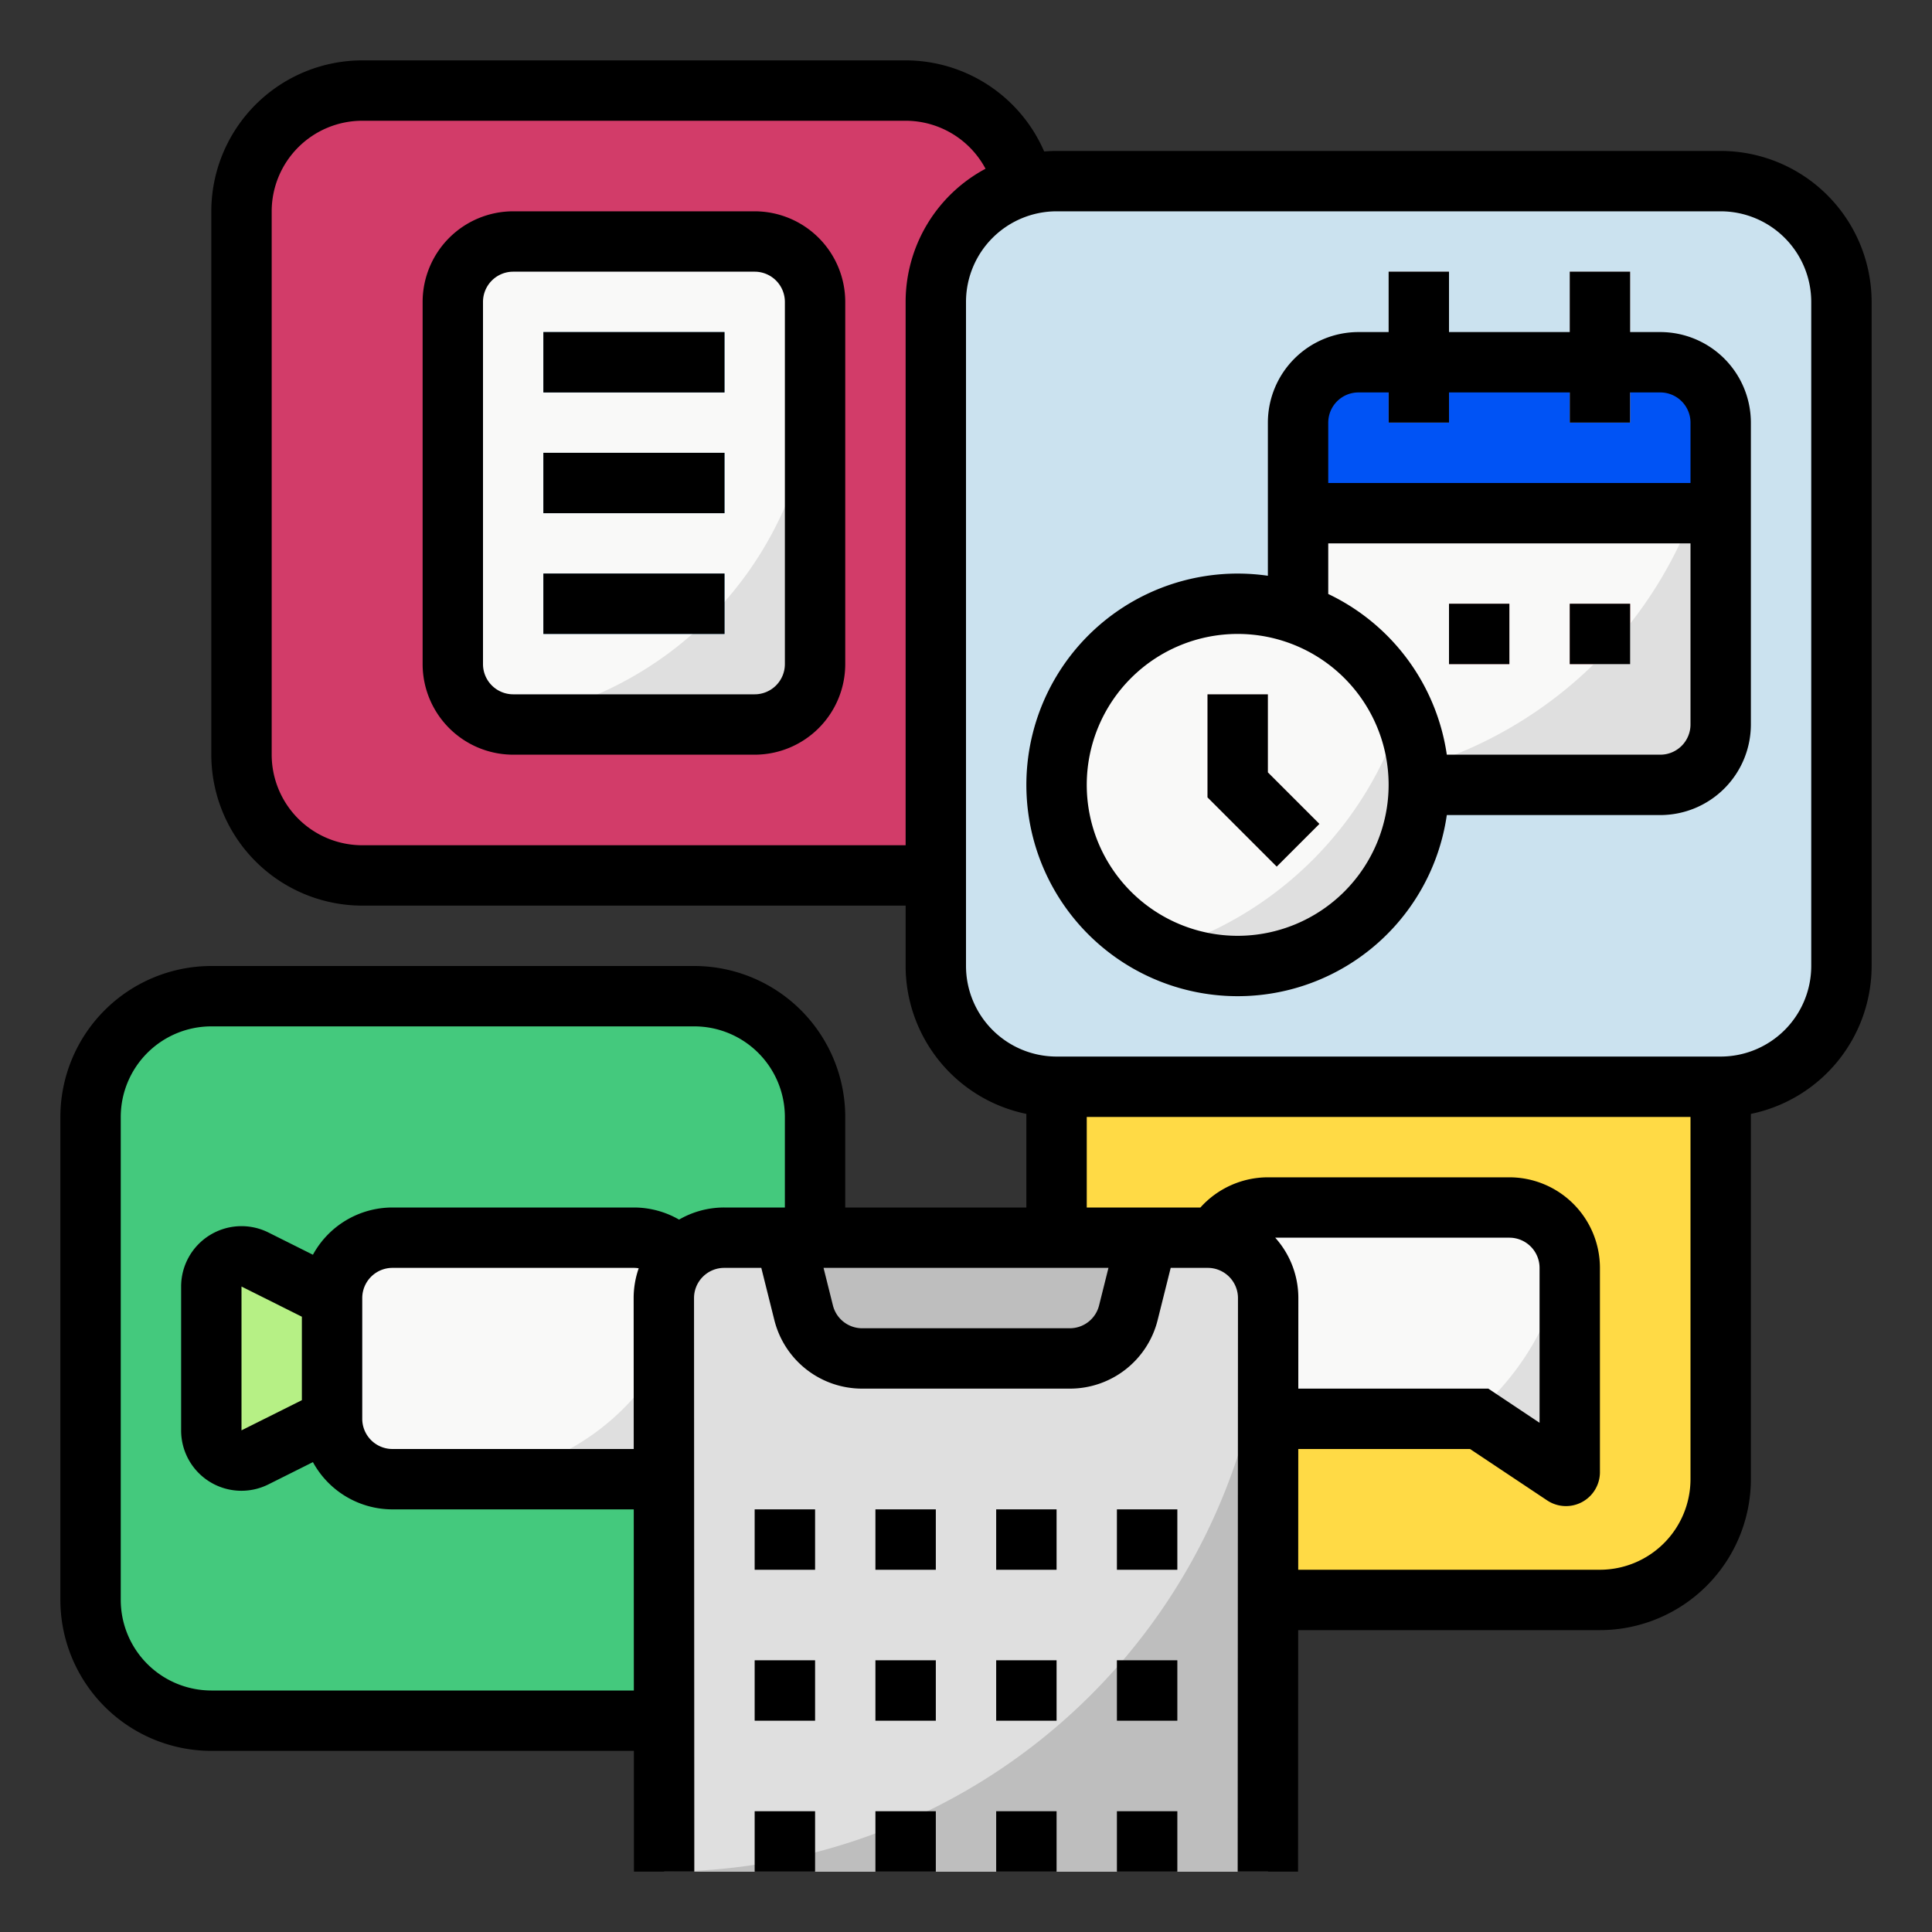
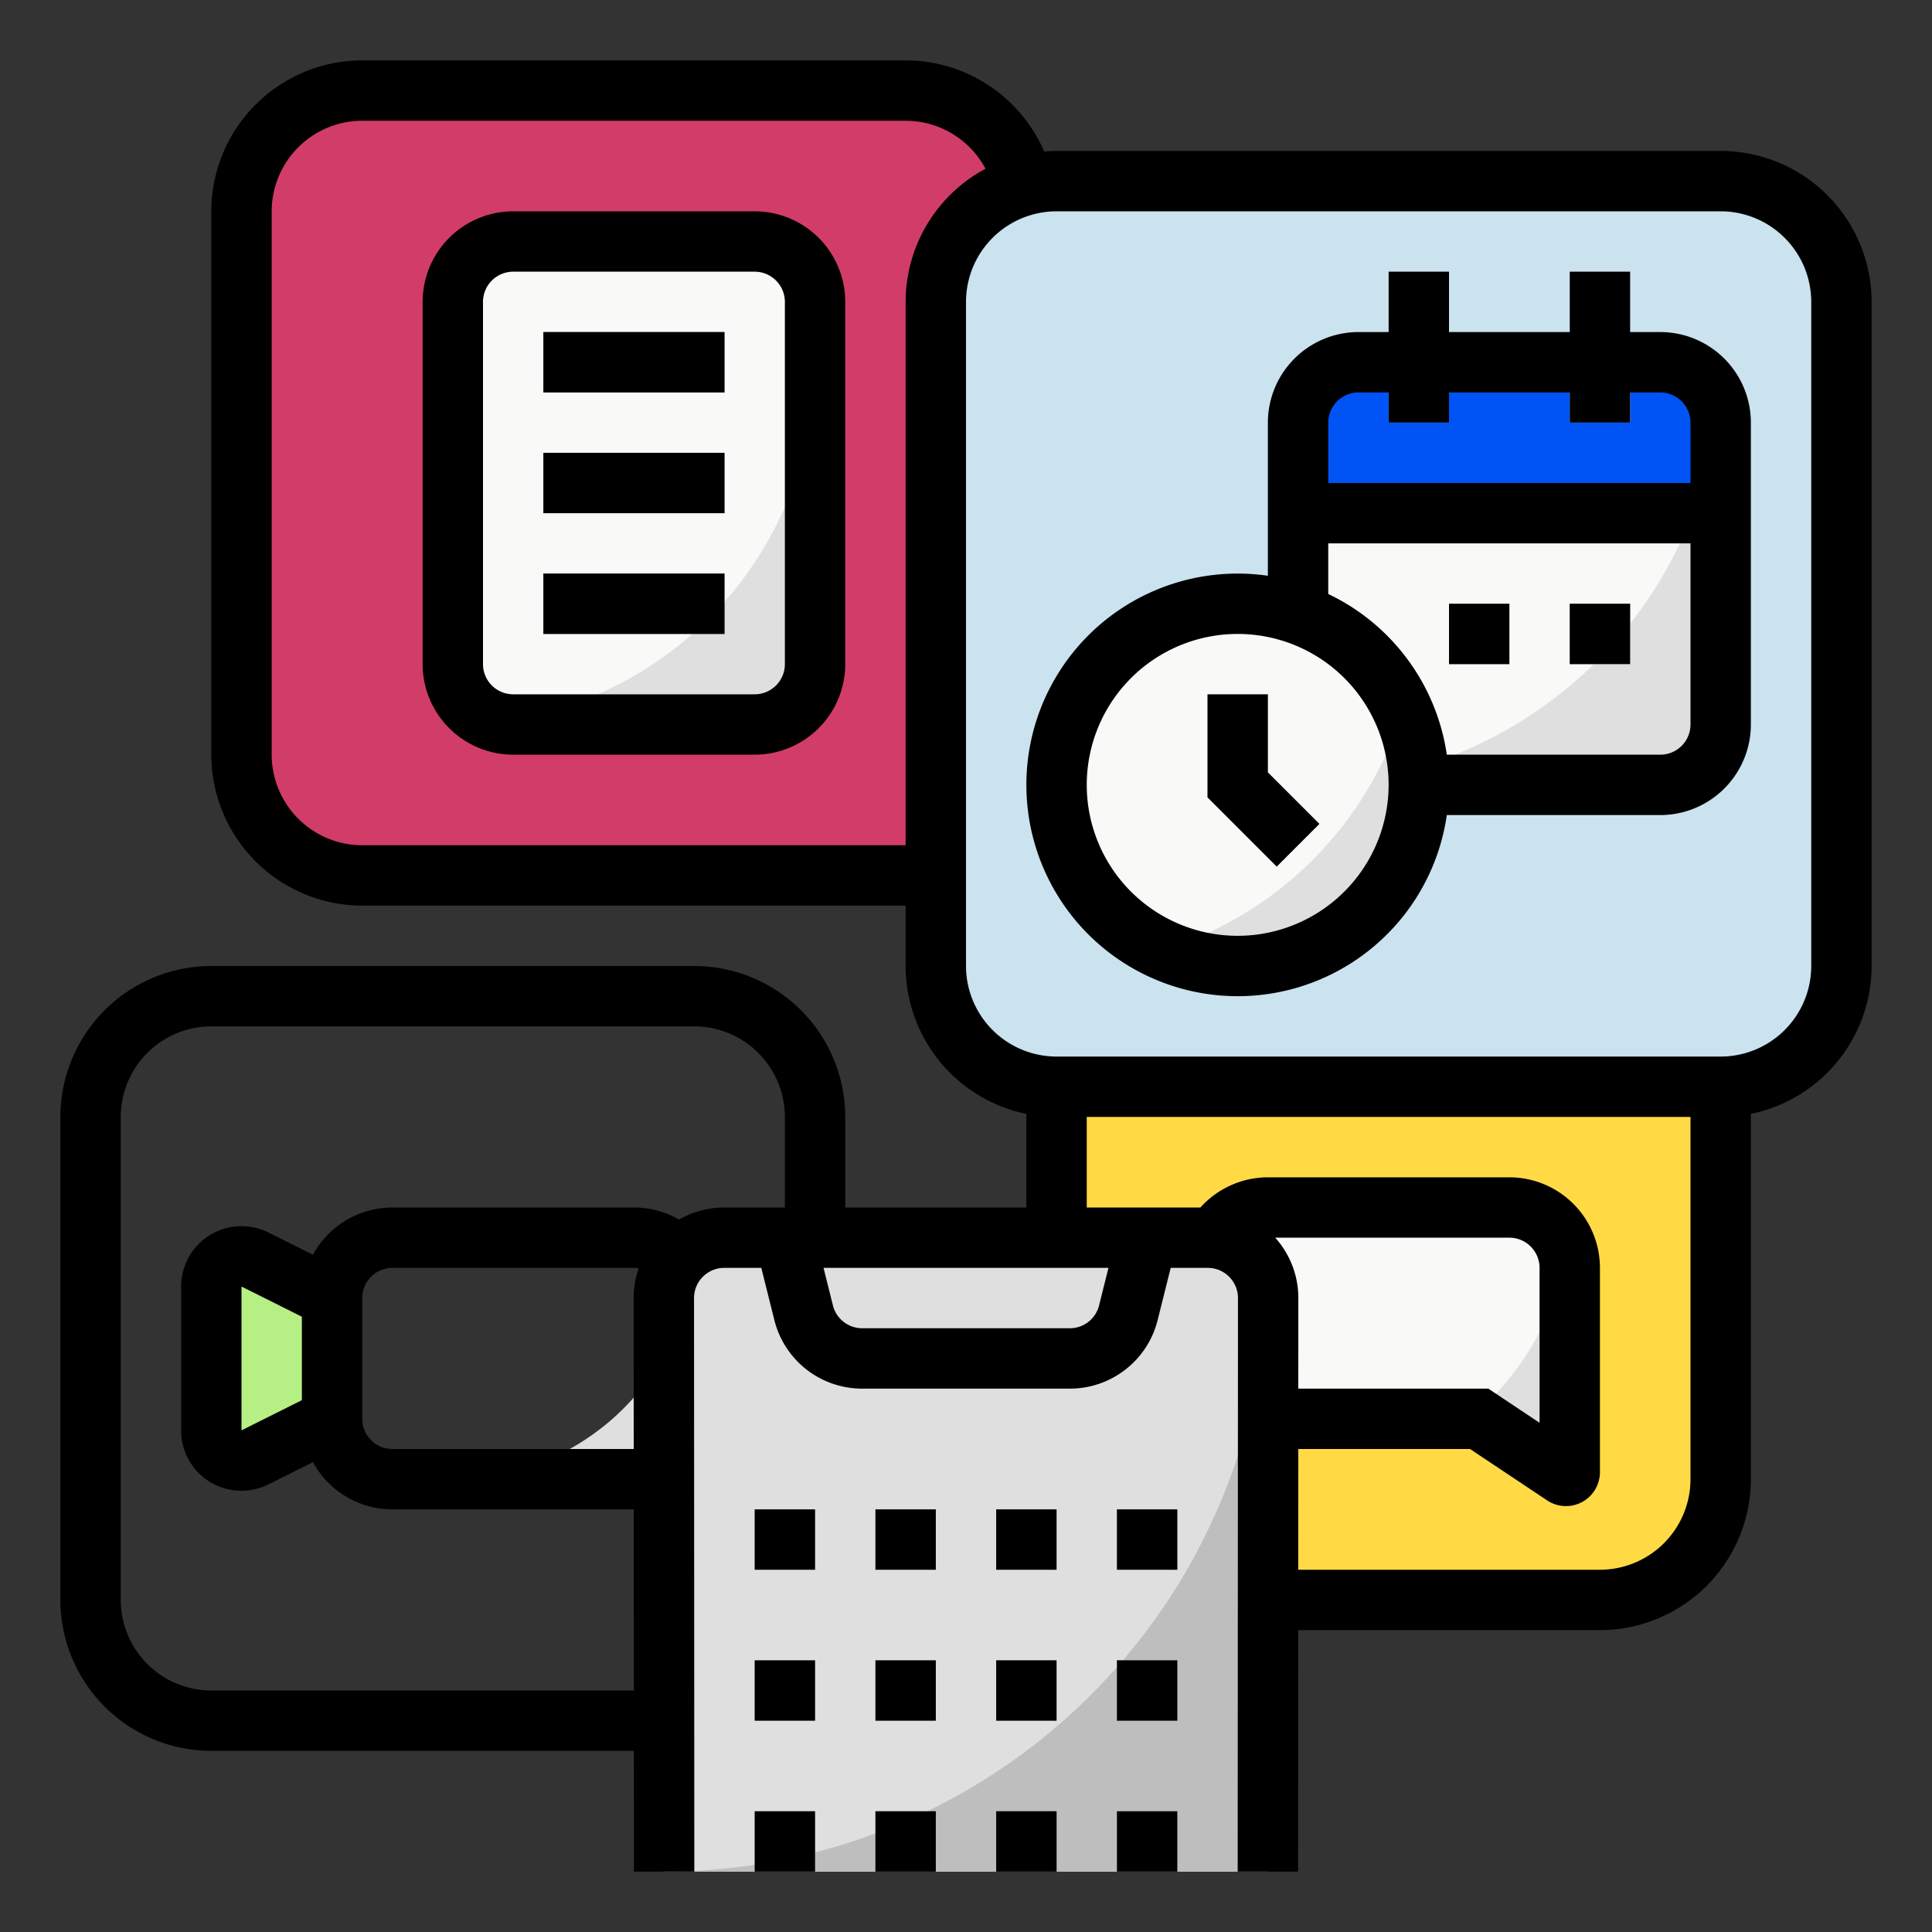
<svg xmlns="http://www.w3.org/2000/svg" xmlns:ns1="http://sodipodi.sourceforge.net/DTD/sodipodi-0.dtd" xmlns:ns2="http://www.inkscape.org/namespaces/inkscape" height="512" viewBox="0 0 512 512" width="512" version="1.1" id="svg1947" ns1:docname="PP_MENU ICON_IAR.svg" ns2:version="1.0.2 (e86c870879, 2021-01-15, custom)">
  <rect x="0" y="0" width="512" height="512" fill="#333333" stroke="none" />
  <defs id="defs1951" />
  <ns1:namedview pagecolor="#ffffff" bordercolor="#666666" borderopacity="1" objecttolerance="10" gridtolerance="10" guidetolerance="10" ns2:pageopacity="0" ns2:pageshadow="2" ns2:window-width="4500" ns2:window-height="2876" id="namedview1949" showgrid="false" ns2:zoom="4.0603397" ns2:cx="336.05859" ns2:cy="309.91118" ns2:window-x="-12" ns2:window-y="2508" ns2:window-maximized="1" ns2:current-layer="svg1947" />
-   <rect fill="#00b378" height="192" rx="32" width="192" x="24" y="264" id="rect1814" style="fill:#44c97d;fill-opacity:1" />
  <path d="M 67.578,333.789 A 8,8 0 0 0 56,340.944 v 38.111 a 8,8 0 0 0 11.578,7.155 L 88,376 v -32 z" fill="#59cea7" id="path1816" style="fill:#b6f085;fill-opacity:1" />
-   <rect fill="#bdecdc" height="64" rx="16" width="96" x="88" y="328" id="rect1818" style="fill:#f9f9f8;fill-opacity:1" />
  <path d="M 120,392 H 168 a 16,16 0 0 0 16,-16 V 344 A 15.939,15.939 0 0 0 183.089,338.718 64.005,64.005 0 0 1 120,392 Z" fill="#a1c9bc" id="path1820" style="fill:#dfdfdf;fill-opacity:1" />
  <rect fill="#5ca4cc" height="176" rx="32" width="176" x="280" y="248" id="rect1822" style="fill:#ffda45;fill-opacity:1" />
  <path d="m 400,320 h -64 a 16,16 0 0 0 -16,16 v 24 a 16,16 0 0 0 16,16 h 56 l 22.445,14.964 A 1,1 0 0 0 416,390.132 V 336 a 16,16 0 0 0 -16,-16 z" fill="#0071af" id="path1824" style="fill:#f9f9f8;fill-opacity:1" />
  <rect fill="#0071af" height="208" rx="32" width="208" x="64" y="24" id="rect1826" style="fill:#d23c69;fill-opacity:1" />
  <rect fill="#cbe2ef" height="128" rx="16" width="96" x="120" y="64" id="rect1828" style="fill:#f9f9f8;fill-opacity:1" />
  <path d="m 144,88 h 48 v 16 h -48 z" fill="#5ca4cc" id="path1830" />
  <path d="m 144,120 h 48 v 16 h -48 z" fill="#5ca4cc" id="path1832" />
  <path d="m 144,152 h 48 v 16 h -48 z" fill="#5ca4cc" id="path1834" />
  <rect fill="#ea8383" height="240" rx="32" width="240" x="248" y="48" id="rect1836" style="fill:#cbe2ef;fill-opacity:1" />
  <rect fill="#f9dbdb" height="112" rx="16" width="112" x="344" y="96" id="rect1838" style="fill:#f9f9f8;fill-opacity:1" />
  <path d="M 344,136 H 456 V 112 A 16,16 0 0 0 440,96 h -80 a 16,16 0 0 0 -16,16 z" fill="#f0a5a5" id="path1840" style="fill:#0053f5;fill-opacity:1" />
  <path d="m 416,72 h 16 v 40 h -16 z" fill="#f9dbdb" id="path1842" />
  <path d="m 368,72 h 16 v 40 h -16 z" fill="#f9dbdb" id="path1844" />
  <path d="m 416,160 h 16 v 16 h -16 z" fill="#f0a5a5" id="path1846" />
  <path d="m 384,160 h 16 v 16 h -16 z" fill="#f0a5a5" id="path1848" />
-   <path d="m 320.075,328 h -128.151 a 16,16 0 0 0 -16,16 L 176,496 h 160 l 0.075,-152 a 16,16 0 0 0 -16,-16 z" fill="#dfdfdf" id="path1850" />
+   <path d="m 320.075,328 h -128.151 a 16,16 0 0 0 -16,16 L 176,496 h 160 l 0.075,-152 z" fill="#dfdfdf" id="path1850" />
  <g fill="#bebebe" id="g1872">
-     <path d="m 208,328 4.97,19.881 A 16,16 0 0 0 228.492,360 h 55.015 a 16,16 0 0 0 15.522,-12.119 L 304,328 Z" id="path1852" />
    <path d="m 200,480 h 16 v 16 h -16 z" id="path1854" />
    <path d="m 200,440 h 16 v 16 h -16 z" id="path1856" />
    <path d="m 232,440 h 16 v 16 h -16 z" id="path1858" />
    <path d="m 264,440 h 16 v 16 h -16 z" id="path1860" />
    <path d="m 200,400 h 16 v 16 h -16 z" id="path1862" />
    <path d="m 232,400 h 16 v 16 h -16 z" id="path1864" />
    <path d="m 264,400 h 16 v 16 h -16 z" id="path1866" />
    <path d="m 296,400 h 16 v 16 h -16 z" id="path1868" />
    <path d="M 335.889,341.682 A 159.995,159.995 0 0 1 176,496 H 336 V 342.504 c -0.026,-0.278 -0.071,-0.549 -0.111,-0.823 z" id="path1870" />
  </g>
-   <path d="M 200,494.21 V 496 h 16 v -5.05 a 159.128,159.128 0 0 1 -16,3.26 z" fill="#a2a2a2" id="path1874" />
  <path d="m 264,480 h 16 v 16 h -16 z" fill="#a2a2a2" id="path1876" />
-   <path d="m 296,480 h 16 v 16 h -16 z" fill="#a2a2a2" id="path1878" />
  <path d="m 232,480 h 16 v 16 h -16 z" fill="#bebebe" id="path1880" />
  <path d="M 245.797,480 Q 239.068,483.268 232,485.913 V 496 h 16 v -16 z" fill="#a2a2a2" id="path1882" />
  <path d="m 296,440 h 16 v 16 h -16 z" fill="#a2a2a2" id="path1884" />
  <path d="m 296,440 v 1.808 c 0.53,-0.601 1.063,-1.199 1.584,-1.808 z" fill="#bebebe" id="path1886" />
  <path d="M 131.405,191.323 A 15.986,15.986 0 0 0 136,192 h 64 a 16,16 0 0 0 16,-16 V 96 a 96.011,96.011 0 0 1 -84.595,95.323 z" fill="#adc1cc" id="path1888" style="fill:#dfdfdf;fill-opacity:1" />
  <path d="M 355.686,207.395 A 15.975,15.975 0 0 0 360,208 h 80 a 16,16 0 0 0 16,-16 v -80 a 15.975,15.975 0 0 0 -0.605,-4.314 112.036,112.036 0 0 1 -99.709,99.709 z" fill="#d4bbbb" id="path1890" style="fill:#dfdfdf;fill-opacity:1" />
  <path d="M 389.237,376 H 392 l 22.445,14.963 A 1,1 0 0 0 416,390.132 V 336 A 15.957,15.957 0 0 0 415.173,330.947 71.915,71.915 0 0 1 389.237,376 Z" fill="#006095" id="path1892" style="fill:#dfdfdf;fill-opacity:1" />
  <path d="m 192,168 v -8.523 A 96.558,96.558 0 0 1 183.462,168 Z" fill="#4e8cae" id="path1894" />
  <path d="m 455.93,110.616 c -0.018,-0.193 -0.038,-0.386 -0.062,-0.577 -0.027,-0.224 -0.065,-0.444 -0.102,-0.665 A 16.731,16.731 0 0 0 455.395,107.686 111.325,111.325 0 0 1 448.641,136 H 456 v -24 c 0,-0.467 -0.031,-0.927 -0.07,-1.384 z" fill="#cc8d8d" id="path1896" />
  <circle cx="328" cy="208" fill="#f0a5a5" r="48" id="circle1898" style="fill:#f9f9f8;fill-opacity:1" />
  <path d="M 338.343,229.657 320,211.313 V 184 h 16 v 20.687 l 13.657,13.656 z" fill="#f9dbdb" id="path1900" />
  <path d="M 308.286,251.762 A 47.995,47.995 0 0 0 371.762,188.286 96.216,96.216 0 0 1 308.286,251.762 Z" fill="#cc8d8d" id="path1902" style="fill:#dfdfdf;fill-opacity:1" />
  <path d="M 456,40 H 280 c -1.107,0 -2.2,0.057 -3.284,0.146 A 40.055,40.055 0 0 0 240,16 H 96 A 40.045,40.045 0 0 0 56,56 v 144 a 40.045,40.045 0 0 0 40,40 h 144 v 16 a 40.068,40.068 0 0 0 32,39.195 V 320 H 224 V 296 A 40.045,40.045 0 0 0 184,256 H 56 a 40.045,40.045 0 0 0 -40,40 v 128 a 40.045,40.045 0 0 0 40,40 H 167.984 L 168,496.004 184,495.996 183.924,344 a 8.009,8.009 0 0 1 8,-8 h 9.829 l 3.455,13.821 A 23.965,23.965 0 0 0 228.492,368 h 55.016 A 23.965,23.965 0 0 0 306.791,349.821 L 310.246,336 h 9.829 a 8.008,8.008 0 0 1 8,7.996 l -0.076,152 16,0.008 L 344.032,432 H 424 a 40.045,40.045 0 0 0 40,-40 V 295.195 A 40.068,40.068 0 0 0 496,256 V 80 A 40.045,40.045 0 0 0 456,40 Z M 167.924,344.004 167.944,384 H 104 a 8.009,8.009 0 0 1 -8,-8 v -32 a 8.009,8.009 0 0 1 8,-8 h 64 a 7.9,7.9 0 0 1 1.263,0.112 23.896,23.896 0 0 0 -1.339,7.891 z M 208,320 H 191.924 A 23.843,23.843 0 0 0 179.961,323.208 23.992,23.992 0 0 0 168,320 H 104 A 24.019,24.019 0 0 0 82.929,332.521 L 71.155,326.634 A 15.999,15.999 0 0 0 48,340.944 v 38.111 a 15.976,15.976 0 0 0 23.155,14.311 L 82.929,387.479 A 24.019,24.019 0 0 0 104,400 h 63.952 l 0.024,48 H 56 A 24.027,24.027 0 0 1 32,424 V 296 a 24.027,24.027 0 0 1 24,-24 h 128 a 24.027,24.027 0 0 1 24,24 z M 80,348.944 v 22.112 l -16,8 V 340.944 Z M 240,80 V 224 H 96 A 24.027,24.027 0 0 1 72,200 V 56 A 24.027,24.027 0 0 1 96,32 H 240 A 24.02,24.02 0 0 1 261.175,44.719 40.032,40.032 0 0 0 240,80 Z m 51.269,265.94 A 7.988,7.988 0 0 1 283.508,352 h -55.016 a 7.988,7.988 0 0 1 -7.761,-6.06 L 218.246,336 h 75.507 z M 337.945,328 H 400 a 8.009,8.009 0 0 1 8,8 v 41.052 L 394.422,368 h -50.359 l 0.012,-24 A 23.901,23.901 0 0 0 337.945,328 Z M 448,392 a 24.027,24.027 0 0 1 -24,24 h -79.96 l 0.016,-32 h 45.522 l 20.428,13.618 A 9,9 0 0 0 424,390.131 V 336 a 24.027,24.027 0 0 0 -24,-24 h -64 a 24.086,24.086 0 0 0 -17.876,8 H 288 v -24 h 160 z m 32,-136 a 24.027,24.027 0 0 1 -24,24 H 280 A 24.027,24.027 0 0 1 256,256 V 80 a 24.027,24.027 0 0 1 24,-24 h 176 a 24.027,24.027 0 0 1 24,24 z" id="path1904" />
  <path d="m 200,480 h 16 v 16 h -16 z" id="path1906" />
  <path d="m 232,480 h 16 v 16 h -16 z" id="path1908" />
  <path d="m 264,480 h 16 v 16 h -16 z" id="path1910" />
  <path d="m 296,480 h 16 v 16 h -16 z" id="path1912" />
  <path d="m 200,440 h 16 v 16 h -16 z" id="path1914" />
  <path d="m 232,440 h 16 v 16 h -16 z" id="path1916" />
  <path d="m 264,440 h 16 v 16 h -16 z" id="path1918" />
  <path d="m 296,440 h 16 v 16 h -16 z" id="path1920" />
  <path d="m 200,400 h 16 v 16 h -16 z" id="path1922" />
  <path d="m 232,400 h 16 v 16 h -16 z" id="path1924" />
  <path d="m 264,400 h 16 v 16 h -16 z" id="path1926" />
  <path d="m 296,400 h 16 v 16 h -16 z" id="path1928" />
  <path d="m 440,88 h -8 V 72 H 416 V 88 H 384 V 72 h -16 v 16 h -8 a 24.027,24.027 0 0 0 -24,24 v 40.581 A 55.997,55.997 0 1 0 383.419,216 H 440 a 24.027,24.027 0 0 0 24,-24 V 112 A 24.027,24.027 0 0 0 440,88 Z M 328,248 a 40,40 0 1 1 40,-40 40.045,40.045 0 0 1 -40,40 z m 120,-56 a 8.009,8.009 0 0 1 -8,8 H 383.419 A 56.147,56.147 0 0 0 352,157.414 V 144 h 96 z m 0,-64 h -96 v -16 a 8.009,8.009 0 0 1 8,-8 h 8 v 8 h 16 v -8 h 32 v 8 h 16 v -8 h 8 a 8.009,8.009 0 0 1 8,8 z" id="path1930" />
  <path d="m 200,56 h -64 a 24.027,24.027 0 0 0 -24,24 v 96 a 24.027,24.027 0 0 0 24,24 h 64 a 24.027,24.027 0 0 0 24,-24 V 80 A 24.027,24.027 0 0 0 200,56 Z m 8,120 a 8.009,8.009 0 0 1 -8,8 h -64 a 8.009,8.009 0 0 1 -8,-8 V 80 a 8.009,8.009 0 0 1 8,-8 h 64 a 8.009,8.009 0 0 1 8,8 z" id="path1932" />
  <path d="m 144,88 h 48 v 16 h -48 z" id="path1934" />
  <path d="m 144,120 h 48 v 16 h -48 z" id="path1936" />
  <path d="m 144,152 h 48 v 16 h -48 z" id="path1938" />
  <path d="m 336,184 h -16 v 27.313 l 18.343,18.344 11.314,-11.314 L 336,204.687 Z" id="path1940" />
  <path d="m 416,160 h 16 v 16 h -16 z" id="path1942" />
  <path d="m 384,160 h 16 v 16 h -16 z" id="path1944" />
</svg>